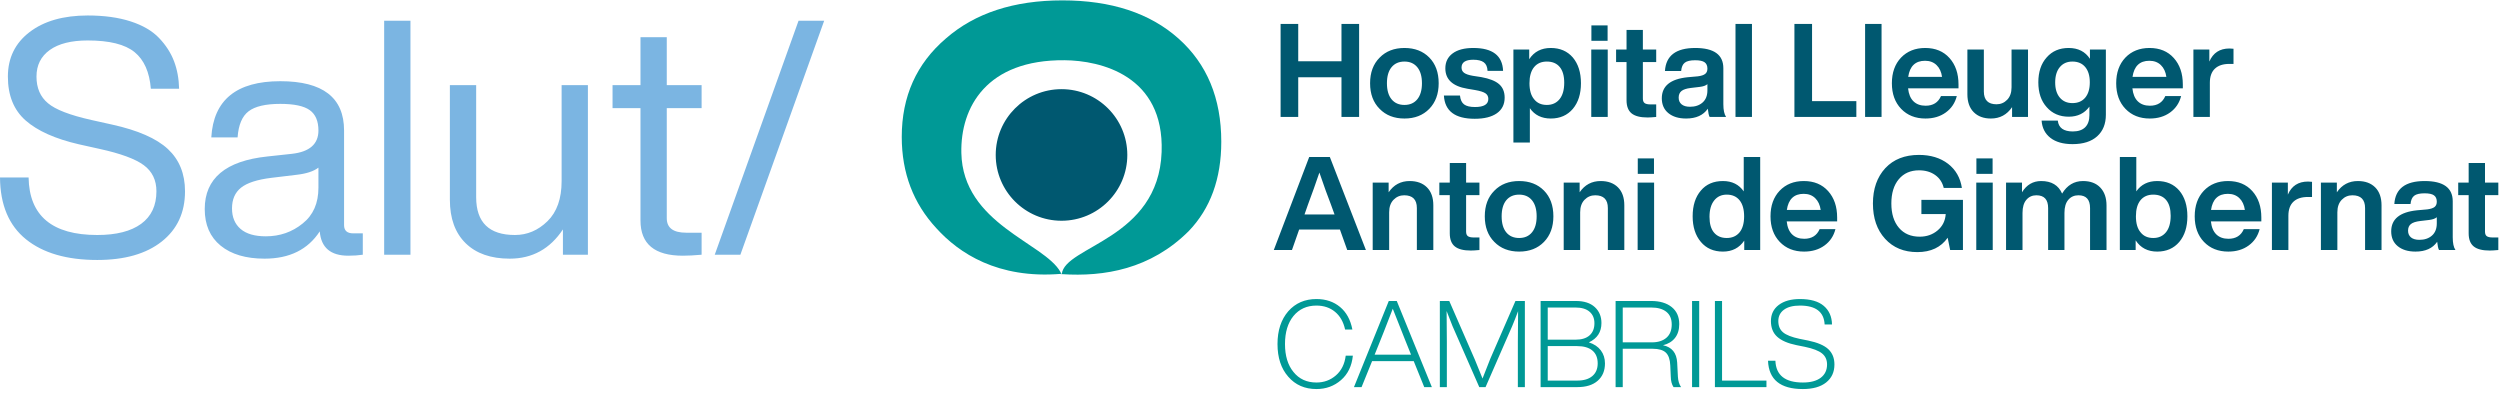
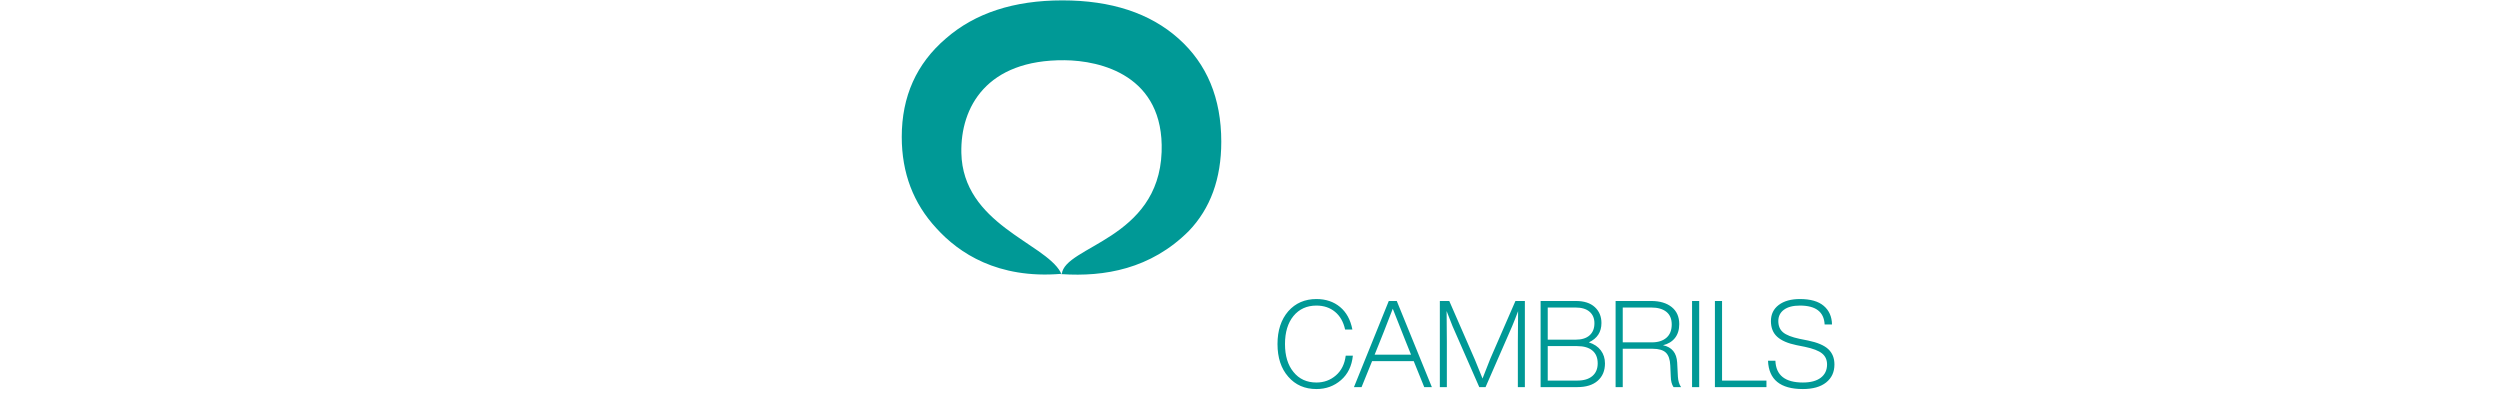
<svg xmlns="http://www.w3.org/2000/svg" width="310px" height="49px" viewBox="0 0 310 49" version="1.1">
  <title>logo-cambrils</title>
  <g id="Page-1" stroke="none" stroke-width="1" fill="none" fill-rule="evenodd">
    <g id="Salut-Sant-Joan-Reus---2---Portada-de-Serveis" transform="translate(-1283, -774)">
      <g id="logo-cambrils" transform="translate(1283, 774)">
-         <path d="M69.64,22.457 C69.64,24.631 69.056,26.288 67.888,27.429 C66.72,28.57 65.375,29.14 63.854,29.14 C60.648,29.14 59.045,27.578 59.045,24.454 L59.045,10.558 L55.785,10.558 L55.785,24.78 C55.785,27.089 56.437,28.882 57.741,30.159 C59.045,31.436 60.865,32.074 63.202,32.074 C65.999,32.074 68.2,30.865 69.803,28.447 L69.803,31.585 L72.9,31.585 L72.9,10.558 L69.64,10.558 L69.64,22.457 Z M82.68,4.609 L79.42,4.609 L79.42,10.558 L75.956,10.558 L75.956,13.411 L79.42,13.411 L79.42,27.347 C79.42,30.254 81.172,31.707 84.676,31.707 C85.328,31.707 86.102,31.666 86.999,31.585 L86.999,28.855 L85.084,28.855 C83.481,28.855 82.68,28.258 82.68,27.062 L82.68,13.411 L86.999,13.411 L86.999,10.558 L82.68,10.558 L82.68,4.609 Z M99.019,2.572 L88.628,31.585 L91.807,31.585 L102.198,2.572 L99.019,2.572 Z M13.896,15.448 L11.329,14.878 C8.666,14.281 6.873,13.588 5.95,12.8 C4.999,12.012 4.524,10.912 4.524,9.499 C4.524,8.087 5.074,6.986 6.174,6.198 C7.274,5.411 8.843,5.017 10.88,5.017 C13.57,5.017 15.505,5.499 16.687,6.463 C17.869,7.428 18.541,8.942 18.704,11.007 L22.209,11.007 C22.181,9.757 21.971,8.616 21.577,7.584 C21.183,6.552 20.565,5.594 19.723,4.711 C18.881,3.828 17.706,3.142 16.198,2.653 C14.69,2.164 12.918,1.92 10.88,1.92 C7.865,1.92 5.461,2.606 3.668,3.977 C1.875,5.35 0.978,7.19 0.978,9.499 C0.978,11.836 1.712,13.649 3.179,14.939 C4.646,16.23 6.846,17.215 9.78,17.893 L12.347,18.464 C14.955,19.034 16.782,19.707 17.828,20.481 C18.874,21.255 19.397,22.335 19.397,23.72 C19.397,25.487 18.765,26.831 17.502,27.755 C16.239,28.678 14.426,29.14 12.062,29.14 C6.466,29.14 3.627,26.763 3.546,22.009 L0,22.009 C0.027,25.405 1.101,27.958 3.22,29.67 C5.339,31.381 8.286,32.237 12.062,32.237 C15.458,32.237 18.12,31.477 20.049,29.955 C21.978,28.434 22.942,26.356 22.942,23.72 C22.942,21.547 22.235,19.802 20.823,18.484 C19.41,17.167 17.101,16.155 13.896,15.448 L13.896,15.448 Z M39.486,20.786 C38.888,21.249 37.964,21.547 36.715,21.683 L33.659,22.05 C31.892,22.267 30.636,22.675 29.889,23.272 C29.142,23.87 28.769,24.726 28.769,25.839 C28.769,26.926 29.121,27.775 29.828,28.386 C30.534,28.997 31.58,29.303 32.966,29.303 C34.704,29.303 36.226,28.773 37.53,27.714 C38.834,26.682 39.486,25.201 39.486,23.272 L39.486,20.786 Z M43.805,28.936 L44.987,28.936 L44.987,31.585 C44.443,31.666 43.846,31.707 43.194,31.707 C40.993,31.707 39.812,30.702 39.649,28.692 C38.182,30.947 35.9,32.074 32.803,32.074 C30.494,32.074 28.68,31.538 27.363,30.464 C26.045,29.392 25.387,27.877 25.387,25.921 C25.387,22.118 27.98,19.945 33.17,19.401 L36.185,19.075 C38.385,18.83 39.486,17.867 39.486,16.182 C39.486,15.014 39.125,14.172 38.406,13.655 C37.686,13.14 36.47,12.881 34.759,12.881 C32.938,12.881 31.627,13.187 30.827,13.798 C30.025,14.409 29.57,15.489 29.461,17.038 L26.201,17.038 C26.473,12.392 29.325,10.069 34.759,10.069 C40.029,10.069 42.664,12.107 42.664,16.182 L42.664,27.918 C42.664,28.597 43.044,28.936 43.805,28.936 L43.805,28.936 Z M47.636,31.585 L50.896,31.585 L50.896,2.572 L47.636,2.572 L47.636,31.585 Z" id="Fill-5" fill="#7BB5E2" />
        <path d="M151.439,17.574 C151.439,22.162 150.093,25.856 147.403,28.655 C142.667,33.38 136.925,34.339 131.661,33.994 C132.004,30.497 143.656,29.698 144.042,18.846 C144.379,9.335 136.457,7.507 132.006,7.468 C122.349,7.384 119.088,13.285 119.207,18.959 C119.394,27.768 129.482,30.091 131.502,33.736 L131.573,33.904 L131.549,33.961 C123.713,34.595 118.91,31.393 116.12,28.311 C113.251,25.221 111.817,21.443 111.817,16.978 C111.817,11.961 113.641,7.893 117.288,4.773 C120.9,1.622 125.715,0.047 131.734,0.047 C137.79,0.047 142.587,1.622 146.127,4.773 C149.667,7.923 151.439,12.19 151.439,17.574 L151.439,17.574 Z M131.597,33.96 L131.573,33.904 L131.585,33.876 C131.606,33.916 131.637,33.954 131.655,33.994 C131.617,33.992 131.577,33.993 131.537,33.99 L131.549,33.961 C131.566,33.96 131.581,33.961 131.597,33.96 L131.597,33.96 Z M204.834,42.452 L201.22,42.452 L201.22,38.132 L204.744,38.132 C205.555,38.132 206.183,38.309 206.626,38.664 C207.071,39.019 207.294,39.541 207.294,40.232 C207.294,40.952 207.075,41.501 206.636,41.882 C206.195,42.262 205.595,42.452 204.834,42.452 L204.834,42.452 Z M207.97,44.956 C207.899,43.757 207.315,43.041 206.214,42.811 C206.855,42.652 207.351,42.349 207.7,41.905 C208.05,41.459 208.226,40.887 208.226,40.186 C208.226,39.277 207.911,38.572 207.286,38.072 C206.661,37.572 205.815,37.322 204.744,37.322 L200.334,37.322 L200.334,48.001 L201.22,48.001 L201.22,43.246 L204.925,43.246 C205.685,43.246 206.232,43.407 206.566,43.726 C206.901,44.047 207.084,44.577 207.114,45.317 L207.175,46.682 C207.185,47.242 207.3,47.682 207.519,48.001 L208.45,48.001 C208.22,47.661 208.089,47.232 208.06,46.712 L207.97,44.956 Z M227.47,45.197 C227.47,46.137 227.126,46.88 226.441,47.425 C225.756,47.97 224.793,48.242 223.555,48.242 C220.766,48.242 219.325,47.072 219.234,44.732 L220.149,44.732 C220.22,46.532 221.353,47.432 223.555,47.432 C224.516,47.432 225.254,47.235 225.774,46.84 C226.293,46.445 226.555,45.896 226.555,45.197 C226.555,44.617 226.347,44.16 225.933,43.825 C225.518,43.49 224.81,43.217 223.81,43.007 L222.761,42.797 C221.689,42.577 220.893,42.232 220.375,41.762 C219.853,41.291 219.595,40.641 219.595,39.811 C219.595,38.972 219.917,38.307 220.561,37.817 C221.207,37.327 222.083,37.081 223.195,37.081 C224.504,37.081 225.489,37.365 226.149,37.93 C226.81,38.494 227.149,39.262 227.169,40.232 L226.255,40.232 C226.173,38.672 225.154,37.891 223.195,37.891 C222.333,37.891 221.672,38.063 221.207,38.409 C220.742,38.754 220.511,39.222 220.511,39.811 C220.511,40.411 220.704,40.876 221.095,41.206 C221.484,41.536 222.168,41.807 223.149,42.016 L224.2,42.226 C225.369,42.467 226.207,42.825 226.712,43.3 C227.216,43.775 227.47,44.407 227.47,45.197 L227.47,45.197 Z M209.815,48.002 L210.7,48.002 L210.7,37.322 L209.815,37.322 L209.815,48.002 Z M197.454,46.629 C197.016,47.004 196.391,47.192 195.579,47.192 L191.919,47.192 L191.919,42.916 L195.565,42.916 C196.386,42.916 197.016,43.099 197.454,43.465 C197.894,43.829 198.114,44.362 198.114,45.061 C198.114,45.732 197.894,46.254 197.454,46.629 L197.454,46.629 Z M191.919,38.132 L195.355,38.132 C196.125,38.132 196.709,38.307 197.109,38.657 C197.511,39.007 197.709,39.482 197.709,40.081 C197.709,40.722 197.511,41.222 197.109,41.581 C196.709,41.942 196.125,42.121 195.355,42.121 L191.919,42.121 L191.919,38.132 Z M197.019,42.452 C198.06,41.972 198.579,41.172 198.579,40.052 C198.579,39.242 198.305,38.584 197.755,38.079 C197.204,37.575 196.425,37.322 195.415,37.322 L191.035,37.322 L191.035,48.001 L195.609,48.001 C196.68,48.001 197.516,47.74 198.114,47.215 C198.714,46.688 199.016,45.972 199.016,45.061 C199.016,44.442 198.845,43.905 198.505,43.45 C198.165,42.994 197.669,42.661 197.019,42.452 L197.019,42.452 Z M213.535,47.192 L219.04,47.192 L219.04,48.001 L212.649,48.001 L212.649,37.322 L213.535,37.322 L213.535,47.192 Z M166.869,44.101 L167.755,44.101 C167.625,45.382 167.136,46.391 166.285,47.132 C165.435,47.871 164.419,48.242 163.239,48.242 C161.79,48.242 160.625,47.732 159.744,46.712 C158.855,45.702 158.41,44.351 158.41,42.661 C158.41,40.982 158.855,39.626 159.744,38.597 C160.636,37.587 161.8,37.081 163.239,37.081 C164.399,37.081 165.375,37.41 166.165,38.063 C166.954,38.72 167.464,39.652 167.695,40.862 L166.794,40.862 C166.584,39.911 166.167,39.18 165.542,38.664 C164.917,38.15 164.149,37.891 163.239,37.891 C162.05,37.891 161.101,38.322 160.391,39.182 C159.69,40.041 159.339,41.202 159.339,42.661 C159.339,44.121 159.69,45.277 160.391,46.126 C161.089,46.996 162.04,47.432 163.239,47.432 C164.169,47.432 164.976,47.137 165.655,46.547 C166.334,45.956 166.739,45.141 166.869,44.101 L166.869,44.101 Z M187.915,37.322 L189.084,37.322 L189.084,48.001 L188.214,48.001 L188.214,42.391 C188.214,41.132 188.226,39.862 188.244,38.581 C187.994,39.251 187.75,39.871 187.511,40.442 L184.209,48.001 L183.43,48.001 L180.114,40.442 C179.894,39.891 179.649,39.266 179.38,38.567 C179.399,39.847 179.41,41.121 179.41,42.391 L179.41,48.001 L178.54,48.001 L178.54,37.322 L179.709,37.322 L182.891,44.612 C183.19,45.331 183.505,46.107 183.834,46.936 C184.364,45.557 184.685,44.742 184.794,44.492 L187.915,37.322 Z M174.97,43.982 L170.454,43.982 L171.19,42.152 C171.31,41.851 171.45,41.501 171.609,41.101 C172.089,39.891 172.454,38.952 172.704,38.282 C173.084,39.262 173.595,40.552 174.234,42.152 L174.97,43.982 Z M172.209,37.322 L167.891,48.001 L168.834,48.001 L170.141,44.777 L175.3,44.777 L176.605,48.001 L177.55,48.001 L173.2,37.322 L172.209,37.322 Z" id="Fill-6" fill="#009996" />
-         <path d="M131.628,11.056 C127.122,11.056 123.469,14.708 123.469,19.214 C123.469,23.72 127.122,27.372 131.628,27.372 C136.134,27.372 139.787,23.72 139.787,19.214 C139.787,14.708 136.134,11.056 131.628,11.056 L131.628,11.056 Z M211.119,12.712 C211.519,12.361 211.719,11.856 211.719,11.197 L211.719,10.436 C211.524,10.609 211.206,10.722 210.763,10.776 L209.661,10.906 C209.121,10.971 208.735,11.098 208.503,11.286 C208.271,11.476 208.155,11.748 208.155,12.105 C208.155,12.461 208.276,12.739 208.519,12.939 C208.762,13.139 209.111,13.239 209.564,13.239 C210.201,13.239 210.72,13.063 211.119,12.712 L211.119,12.712 Z M209.078,14.697 C208.16,14.697 207.428,14.475 206.883,14.032 C206.338,13.59 206.064,12.974 206.064,12.186 C206.064,10.663 207.134,9.794 209.272,9.577 L210.536,9.464 C210.958,9.41 211.26,9.31 211.443,9.164 C211.627,9.018 211.719,8.8 211.719,8.508 C211.719,8.152 211.603,7.89 211.371,7.722 C211.138,7.555 210.747,7.471 210.196,7.471 C209.602,7.471 209.175,7.571 208.916,7.771 C208.657,7.971 208.506,8.314 208.463,8.8 L206.454,8.8 C206.573,6.899 207.825,5.949 210.212,5.949 C212.534,5.949 213.695,6.786 213.695,8.46 L213.695,12.915 C213.695,13.649 213.809,14.178 214.036,14.502 L211.994,14.502 C211.897,14.33 211.821,13.989 211.767,13.482 C211.206,14.292 210.309,14.697 209.078,14.697 L209.078,14.697 Z M203.716,3.713 L201.691,3.713 L201.691,6.143 L200.395,6.143 L200.395,7.698 L201.691,7.698 L201.691,12.429 C201.691,13.174 201.899,13.717 202.314,14.057 C202.73,14.397 203.392,14.567 204.299,14.567 C204.569,14.567 204.926,14.545 205.369,14.502 L205.369,12.947 L204.672,12.947 C204.326,12.947 204.081,12.893 203.935,12.785 C203.789,12.677 203.716,12.488 203.716,12.218 L203.716,7.698 L205.369,7.698 L205.369,6.143 L203.716,6.143 L203.716,3.713 Z M160.98,9.577 L166.343,9.577 L166.343,14.502 L168.53,14.502 L168.53,2.968 L166.343,2.968 L166.343,7.601 L160.98,7.601 L160.98,2.968 L158.794,2.968 L158.794,14.502 L160.98,14.502 L160.98,9.577 Z M176.322,10.323 C176.322,9.47 176.13,8.808 175.747,8.338 C175.364,7.868 174.832,7.633 174.152,7.633 C173.471,7.633 172.939,7.866 172.556,8.33 C172.172,8.794 171.98,9.459 171.98,10.323 C171.98,11.187 172.172,11.851 172.556,12.315 C172.939,12.78 173.471,13.012 174.152,13.012 C174.832,13.012 175.364,12.777 175.747,12.307 C176.13,11.837 176.322,11.176 176.322,10.323 L176.322,10.323 Z M177.23,7.131 C178.007,7.92 178.396,8.984 178.396,10.323 C178.396,11.64 178.007,12.699 177.23,13.498 C176.452,14.297 175.426,14.697 174.152,14.697 C172.877,14.697 171.851,14.297 171.074,13.498 C170.285,12.71 169.891,11.651 169.891,10.323 C169.891,8.994 170.285,7.936 171.074,7.147 C171.851,6.348 172.877,5.949 174.152,5.949 C175.426,5.949 176.452,6.343 177.23,7.131 L177.23,7.131 Z M274.022,10.258 C274.022,9.491 274.23,8.911 274.647,8.516 C275.063,8.122 275.659,7.925 276.437,7.925 L276.955,7.925 L276.955,6.046 C276.804,6.024 276.637,6.013 276.453,6.013 C275.254,6.013 274.423,6.554 273.958,7.633 L273.958,6.143 L271.982,6.143 L271.982,14.502 L274.022,14.502 L274.022,10.258 Z M224.695,2.968 L222.508,2.968 L222.508,14.502 L230.187,14.502 L230.187,12.542 L224.695,12.542 L224.695,2.968 Z M264.433,9.529 L268.629,9.529 C268.542,8.913 268.314,8.427 267.948,8.071 C267.581,7.714 267.105,7.536 266.522,7.536 C265.324,7.536 264.627,8.2 264.433,9.529 L264.433,9.529 Z M263.558,13.498 C262.791,12.699 262.408,11.64 262.408,10.323 C262.408,9.005 262.786,7.947 263.542,7.147 C264.309,6.348 265.308,5.949 266.539,5.949 C267.803,5.949 268.807,6.364 269.552,7.196 C270.297,8.028 270.67,9.118 270.67,10.468 L270.67,10.954 L264.417,10.954 C264.492,11.667 264.716,12.205 265.089,12.566 C265.462,12.928 265.961,13.109 266.588,13.109 C267.516,13.109 268.153,12.71 268.499,11.91 L270.459,11.91 C270.243,12.763 269.79,13.441 269.099,13.943 C268.407,14.445 267.564,14.697 266.571,14.697 C265.329,14.697 264.325,14.297 263.558,13.498 L263.558,13.498 Z M249.497,13.287 L249.497,14.502 L251.473,14.502 L251.473,6.143 L249.432,6.143 L249.432,10.825 C249.432,11.484 249.251,11.999 248.889,12.372 C248.527,12.744 248.087,12.931 247.569,12.931 C246.521,12.931 245.998,12.402 245.998,11.343 L245.998,6.143 L243.956,6.143 L243.956,11.683 C243.956,12.645 244.218,13.387 244.742,13.911 C245.266,14.435 245.976,14.697 246.872,14.697 C247.985,14.697 248.859,14.227 249.497,13.287 L249.497,13.287 Z M231.272,14.502 L233.313,14.502 L233.313,2.968 L231.272,2.968 L231.272,14.502 Z M197.333,5.058 L199.342,5.058 L199.342,3.146 L197.333,3.146 L197.333,5.058 Z M182.899,13.271 C182.284,13.271 181.833,13.163 181.547,12.947 C181.26,12.731 181.09,12.364 181.036,11.845 L179.044,11.845 C179.152,13.768 180.426,14.729 182.867,14.729 C184.044,14.729 184.957,14.502 185.605,14.049 C186.253,13.595 186.577,12.947 186.577,12.105 C186.577,11.392 186.347,10.836 185.888,10.436 C185.429,10.037 184.693,9.745 183.677,9.561 L182.624,9.399 C182.127,9.313 181.771,9.191 181.555,9.035 C181.339,8.878 181.23,8.66 181.23,8.379 C181.23,7.731 181.717,7.407 182.689,7.407 C183.261,7.407 183.693,7.512 183.985,7.722 C184.276,7.933 184.433,8.287 184.455,8.784 L186.382,8.784 C186.307,6.894 185.076,5.949 182.689,5.949 C181.587,5.949 180.734,6.173 180.129,6.621 C179.524,7.069 179.222,7.688 179.222,8.476 C179.222,9.858 180.135,10.701 181.96,11.003 L182.916,11.165 C183.531,11.273 183.958,11.408 184.195,11.57 C184.433,11.732 184.552,11.964 184.552,12.267 C184.552,12.936 184.001,13.271 182.899,13.271 L182.899,13.271 Z M254.843,10.225 C254.843,11.025 255.034,11.651 255.418,12.105 C255.801,12.558 256.322,12.785 256.98,12.785 C257.661,12.785 258.191,12.558 258.569,12.105 C258.947,11.651 259.136,11.019 259.136,10.209 C259.136,9.399 258.947,8.767 258.569,8.314 C258.191,7.86 257.661,7.633 256.98,7.633 C256.322,7.633 255.801,7.863 255.418,8.322 C255.034,8.781 254.843,9.415 254.843,10.225 L254.843,10.225 Z M253.79,13.287 C253.098,12.52 252.753,11.495 252.753,10.209 C252.753,8.913 253.098,7.882 253.79,7.115 C254.47,6.337 255.377,5.949 256.511,5.949 C257.688,5.949 258.569,6.397 259.152,7.293 L259.152,6.143 L261.128,6.143 L261.128,14.227 C261.128,15.361 260.769,16.252 260.051,16.9 C259.333,17.548 258.314,17.872 256.997,17.872 C255.831,17.872 254.916,17.613 254.251,17.094 C253.587,16.576 253.223,15.863 253.158,14.956 L255.167,14.956 C255.264,15.852 255.885,16.3 257.03,16.3 C257.699,16.3 258.21,16.128 258.561,15.782 C258.911,15.436 259.087,14.934 259.087,14.275 L259.087,13.222 C258.482,14.054 257.629,14.47 256.527,14.47 C255.393,14.47 254.48,14.076 253.79,13.287 L253.79,13.287 Z M197.317,14.502 L199.358,14.502 L199.358,6.143 L197.317,6.143 L197.317,14.502 Z M189.655,10.323 C189.655,11.197 189.849,11.862 190.238,12.315 C190.605,12.78 191.129,13.012 191.809,13.012 C192.479,13.012 193.008,12.769 193.397,12.283 C193.774,11.808 193.964,11.133 193.964,10.258 C193.964,9.405 193.778,8.754 193.405,8.306 C193.032,7.858 192.5,7.633 191.809,7.633 C191.129,7.633 190.6,7.866 190.222,8.33 C189.844,8.794 189.655,9.459 189.655,10.323 L189.655,10.323 Z M189.703,17.677 L187.662,17.677 L187.662,6.143 L189.622,6.143 L189.622,7.342 C190.227,6.413 191.118,5.949 192.295,5.949 C193.439,5.949 194.353,6.343 195.033,7.131 C195.703,7.931 196.038,8.994 196.038,10.323 C196.038,11.64 195.703,12.699 195.033,13.498 C194.353,14.297 193.439,14.697 192.295,14.697 C191.161,14.697 190.297,14.27 189.703,13.417 L189.703,17.677 Z M236.618,9.529 L240.813,9.529 C240.727,8.913 240.5,8.427 240.133,8.071 C239.766,7.714 239.291,7.536 238.707,7.536 C237.509,7.536 236.812,8.2 236.618,9.529 L236.618,9.529 Z M235.743,13.498 C234.976,12.699 234.593,11.64 234.593,10.323 C234.593,9.005 234.971,7.947 235.727,7.147 C236.493,6.348 237.492,5.949 238.724,5.949 C239.987,5.949 240.992,6.364 241.737,7.196 C242.482,8.028 242.855,9.118 242.855,10.468 L242.855,10.954 L236.601,10.954 C236.677,11.667 236.901,12.205 237.274,12.566 C237.646,12.928 238.146,13.109 238.772,13.109 C239.701,13.109 240.338,12.71 240.684,11.91 L242.644,11.91 C242.428,12.763 241.974,13.441 241.283,13.943 C240.592,14.445 239.75,14.697 238.756,14.697 C237.514,14.697 236.51,14.297 235.743,13.498 L235.743,13.498 Z M215.202,14.502 L217.243,14.502 L217.243,2.968 L215.202,2.968 L215.202,14.502 Z M238.253,26.547 L241.268,26.547 C241.212,27.379 240.878,28.053 240.263,28.572 C239.647,29.091 238.907,29.349 238.043,29.349 C236.952,29.349 236.094,28.983 235.468,28.248 C234.842,27.513 234.527,26.51 234.527,25.235 C234.527,23.961 234.835,22.957 235.451,22.221 C236.066,21.488 236.903,21.119 237.962,21.119 C238.75,21.119 239.417,21.315 239.963,21.703 C240.509,22.092 240.862,22.627 241.024,23.306 L243.275,23.306 C243.081,22.044 242.509,21.045 241.559,20.309 C240.598,19.575 239.394,19.209 237.946,19.209 C236.196,19.209 234.809,19.754 233.782,20.845 C232.756,21.958 232.243,23.421 232.243,25.235 C232.243,27.05 232.745,28.508 233.75,29.609 C234.754,30.711 236.088,31.261 237.751,31.261 C239.426,31.261 240.679,30.668 241.511,29.48 L241.818,31.002 L243.405,31.002 L243.405,24.782 L238.253,24.782 L238.253,26.547 Z M245.058,31.002 L247.099,31.002 L247.099,22.643 L245.058,22.643 L245.058,31.002 Z M245.073,21.557 L247.082,21.557 L247.082,19.645 L245.073,19.645 L245.073,21.557 Z M258.293,22.449 C257.191,22.449 256.327,22.967 255.701,24.004 C255.247,22.967 254.384,22.449 253.109,22.449 C252.094,22.449 251.3,22.912 250.728,23.842 L250.728,22.642 L248.751,22.642 L248.751,31.002 L250.792,31.002 L250.792,26.402 C250.792,25.689 250.951,25.146 251.271,24.774 C251.588,24.401 252.001,24.215 252.51,24.215 C253.482,24.215 253.968,24.743 253.968,25.802 L253.968,31.002 L255.992,31.002 L255.992,26.402 C255.992,25.689 256.151,25.146 256.471,24.774 C256.789,24.401 257.207,24.215 257.727,24.215 C258.688,24.215 259.167,24.743 259.167,25.802 L259.167,31.002 L261.209,31.002 L261.209,25.477 C261.209,24.538 260.952,23.799 260.439,23.259 C259.927,22.719 259.21,22.449 258.293,22.449 L258.293,22.449 Z M302.162,26.935 C301.968,27.109 301.649,27.221 301.206,27.276 L300.105,27.406 C299.564,27.47 299.179,27.597 298.946,27.786 C298.714,27.975 298.599,28.248 298.599,28.605 C298.599,28.961 298.72,29.239 298.962,29.439 C299.205,29.638 299.554,29.739 300.007,29.739 C300.645,29.739 301.163,29.563 301.563,29.212 C301.962,28.861 302.162,28.356 302.162,27.698 L302.162,26.935 Z M304.139,29.415 C304.139,30.149 304.251,30.678 304.479,31.002 L302.438,31.002 C302.341,30.829 302.265,30.49 302.21,29.982 C301.649,30.792 300.752,31.197 299.522,31.197 C298.604,31.197 297.871,30.975 297.326,30.532 C296.78,30.09 296.509,29.473 296.509,28.685 C296.509,27.162 297.577,26.294 299.716,26.077 L300.98,25.964 C301.4,25.909 301.702,25.809 301.887,25.665 C302.07,25.518 302.162,25.3 302.162,25.008 C302.162,24.652 302.045,24.389 301.814,24.222 C301.581,24.054 301.19,23.971 300.64,23.971 C300.045,23.971 299.618,24.072 299.359,24.271 C299.101,24.47 298.948,24.814 298.905,25.3 L296.897,25.3 C297.016,23.399 298.269,22.449 300.655,22.449 C302.978,22.449 304.139,23.285 304.139,24.96 L304.139,29.415 Z M309.792,24.198 L309.792,22.642 L308.14,22.642 L308.14,20.213 L306.114,20.213 L306.114,22.642 L304.818,22.642 L304.818,24.198 L306.114,24.198 L306.114,28.928 C306.114,29.674 306.322,30.217 306.738,30.556 C307.154,30.897 307.815,31.067 308.724,31.067 C308.992,31.067 309.35,31.045 309.792,31.002 L309.792,29.447 L309.096,29.447 C308.749,29.447 308.504,29.392 308.358,29.284 C308.212,29.177 308.14,28.988 308.14,28.718 L308.14,24.198 L309.792,24.198 Z M292.377,22.449 C291.275,22.449 290.406,22.912 289.77,23.842 L289.77,22.642 L287.792,22.642 L287.792,31.002 L289.833,31.002 L289.833,26.321 C289.833,25.661 290.015,25.146 290.376,24.774 C290.738,24.401 291.179,24.215 291.697,24.215 C292.744,24.215 293.269,24.743 293.269,25.802 L293.269,31.002 L295.31,31.002 L295.31,25.462 C295.31,24.501 295.047,23.758 294.524,23.235 C293.999,22.711 293.284,22.449 292.377,22.449 L292.377,22.449 Z M283.694,24.134 L283.694,22.642 L281.718,22.642 L281.718,31.002 L283.76,31.002 L283.76,26.758 C283.76,25.991 283.967,25.41 284.382,25.015 C284.798,24.621 285.396,24.425 286.172,24.425 L286.691,24.425 L286.691,22.546 C286.539,22.524 286.372,22.513 286.189,22.513 C284.99,22.513 284.158,23.053 283.694,24.134 L283.694,24.134 Z M225.765,26.029 C225.678,25.412 225.45,24.927 225.083,24.571 C224.716,24.215 224.241,24.035 223.658,24.035 C222.459,24.035 221.763,24.7 221.568,26.029 L225.765,26.029 Z M226.688,23.696 C227.433,24.528 227.806,25.618 227.806,26.969 L227.806,27.454 L221.553,27.454 C221.627,28.167 221.852,28.704 222.225,29.067 C222.597,29.428 223.097,29.609 223.723,29.609 C224.651,29.609 225.288,29.21 225.635,28.409 L227.595,28.409 C227.378,29.263 226.925,29.941 226.233,30.443 C225.542,30.946 224.7,31.197 223.706,31.197 C222.464,31.197 221.46,30.797 220.693,29.998 C219.927,29.199 219.543,28.14 219.543,26.823 C219.543,25.505 219.921,24.447 220.678,23.648 C221.443,22.847 222.443,22.449 223.675,22.449 C224.938,22.449 225.943,22.865 226.688,23.696 L226.688,23.696 Z M269.163,26.758 C269.163,25.905 268.977,25.254 268.605,24.805 C268.232,24.358 267.699,24.134 267.009,24.134 C266.328,24.134 265.798,24.366 265.42,24.829 C265.042,25.295 264.854,25.959 264.854,26.823 C264.854,27.698 265.048,28.362 265.438,28.815 C265.805,29.28 266.328,29.511 267.009,29.511 C267.678,29.511 268.207,29.268 268.597,28.782 C268.975,28.307 269.163,27.633 269.163,26.758 L269.163,26.758 Z M270.232,23.631 C270.901,24.43 271.236,25.493 271.236,26.823 C271.236,28.14 270.901,29.199 270.232,29.998 C269.552,30.797 268.64,31.197 267.494,31.197 C266.318,31.197 265.427,30.733 264.821,29.803 L264.821,31.002 L262.861,31.002 L262.861,19.468 L264.902,19.468 L264.902,23.729 C265.496,22.876 266.36,22.449 267.494,22.449 C268.64,22.449 269.552,22.843 270.232,23.631 L270.232,23.631 Z M278.364,26.029 C278.277,25.412 278.052,24.927 277.685,24.571 C277.316,24.215 276.842,24.035 276.259,24.035 C275.06,24.035 274.363,24.7 274.168,26.029 L278.364,26.029 Z M279.287,23.696 C280.033,24.528 280.405,25.618 280.405,26.969 L280.405,27.454 L274.152,27.454 C274.228,28.167 274.452,28.704 274.824,29.067 C275.197,29.428 275.696,29.609 276.323,29.609 C277.252,29.609 277.89,29.21 278.234,28.409 L280.195,28.409 C279.979,29.263 279.525,29.941 278.834,30.443 C278.144,30.946 277.301,31.197 276.308,31.197 C275.065,31.197 274.061,30.797 273.293,29.998 C272.526,29.199 272.144,28.14 272.144,26.823 C272.144,25.505 272.522,24.447 273.277,23.648 C274.044,22.847 275.043,22.449 276.274,22.449 C277.538,22.449 278.542,22.865 279.287,23.696 L279.287,23.696 Z M190.545,26.823 C190.545,25.97 190.354,25.307 189.971,24.838 C189.587,24.368 189.056,24.134 188.375,24.134 C187.694,24.134 187.162,24.366 186.779,24.829 C186.396,25.295 186.204,25.959 186.204,26.823 C186.204,27.687 186.396,28.35 186.779,28.815 C187.162,29.28 187.694,29.511 188.375,29.511 C189.056,29.511 189.587,29.277 189.971,28.806 C190.354,28.338 190.545,27.676 190.545,26.823 L190.545,26.823 Z M191.453,23.631 C192.23,24.42 192.619,25.484 192.619,26.823 C192.619,28.14 192.23,29.199 191.453,29.998 C190.676,30.797 189.649,31.197 188.375,31.197 C187.101,31.197 186.074,30.797 185.297,29.998 C184.509,29.21 184.114,28.151 184.114,26.823 C184.114,25.493 184.509,24.435 185.297,23.648 C186.074,22.847 187.101,22.449 188.375,22.449 C189.649,22.449 190.676,22.843 191.453,23.631 L191.453,23.631 Z M203.084,21.557 L205.094,21.557 L205.094,19.645 L203.084,19.645 L203.084,21.557 Z M165.031,25.348 C164.652,24.386 164.178,23.07 163.605,21.396 C163.151,22.735 162.683,24.053 162.196,25.348 L161.759,26.595 L165.484,26.595 L165.031,25.348 Z M164.901,19.468 L169.372,31.002 L167.057,31.002 L166.149,28.459 L161.095,28.459 L160.203,31.002 L157.951,31.002 L162.341,19.468 L164.901,19.468 Z M203.068,31.002 L205.109,31.002 L205.109,22.643 L203.068,22.643 L203.068,31.002 Z M198.483,22.449 C197.382,22.449 196.513,22.912 195.875,23.842 L195.875,22.642 L193.899,22.642 L193.899,31.002 L195.941,31.002 L195.941,26.321 C195.941,25.661 196.121,25.146 196.483,24.774 C196.845,24.401 197.284,24.215 197.804,24.215 C198.851,24.215 199.374,24.743 199.374,25.802 L199.374,31.002 L201.415,31.002 L201.415,25.462 C201.415,24.501 201.153,23.758 200.63,23.235 C200.107,22.711 199.391,22.449 198.483,22.449 L198.483,22.449 Z M174.8,22.449 C173.697,22.449 172.828,22.912 172.191,23.842 L172.191,22.642 L170.214,22.642 L170.214,31.002 L172.256,31.002 L172.256,26.321 C172.256,25.661 172.437,25.146 172.798,24.774 C173.16,24.401 173.601,24.215 174.119,24.215 C175.166,24.215 175.691,24.743 175.691,25.802 L175.691,31.002 L177.732,31.002 L177.732,25.462 C177.732,24.501 177.47,23.758 176.946,23.235 C176.422,22.711 175.706,22.449 174.8,22.449 L174.8,22.449 Z M216.271,26.823 C216.271,25.959 216.081,25.295 215.703,24.829 C215.325,24.366 214.796,24.134 214.116,24.134 C213.457,24.134 212.937,24.377 212.554,24.863 C212.169,25.348 211.978,26.024 211.978,26.887 C211.978,27.752 212.166,28.405 212.544,28.847 C212.922,29.291 213.446,29.511 214.116,29.511 C214.785,29.511 215.316,29.28 215.703,28.815 C216.081,28.35 216.271,27.687 216.271,26.823 L216.271,26.823 Z M216.223,19.468 L218.264,19.468 L218.264,31.002 L216.287,31.002 L216.287,29.836 C215.671,30.742 214.791,31.197 213.647,31.197 C212.49,31.197 211.578,30.797 210.908,29.998 C210.229,29.199 209.889,28.14 209.889,26.823 C209.889,25.484 210.229,24.42 210.908,23.631 C211.568,22.843 212.48,22.449 213.647,22.449 C214.77,22.449 215.628,22.876 216.223,23.729 L216.223,19.468 Z M181.797,22.642 L183.45,22.642 L183.45,24.198 L181.797,24.198 L181.797,28.718 C181.797,28.988 181.87,29.177 182.017,29.284 C182.162,29.392 182.408,29.447 182.753,29.447 L183.45,29.447 L183.45,31.002 C183.007,31.045 182.651,31.067 182.381,31.067 C181.474,31.067 180.813,30.897 180.397,30.556 C179.98,30.217 179.772,29.674 179.772,28.928 L179.772,24.198 L178.477,24.198 L178.477,22.642 L179.772,22.642 L179.772,20.213 L181.797,20.213 L181.797,22.642 Z" id="Fill-7" fill="#005870" />
      </g>
    </g>
  </g>
</svg>